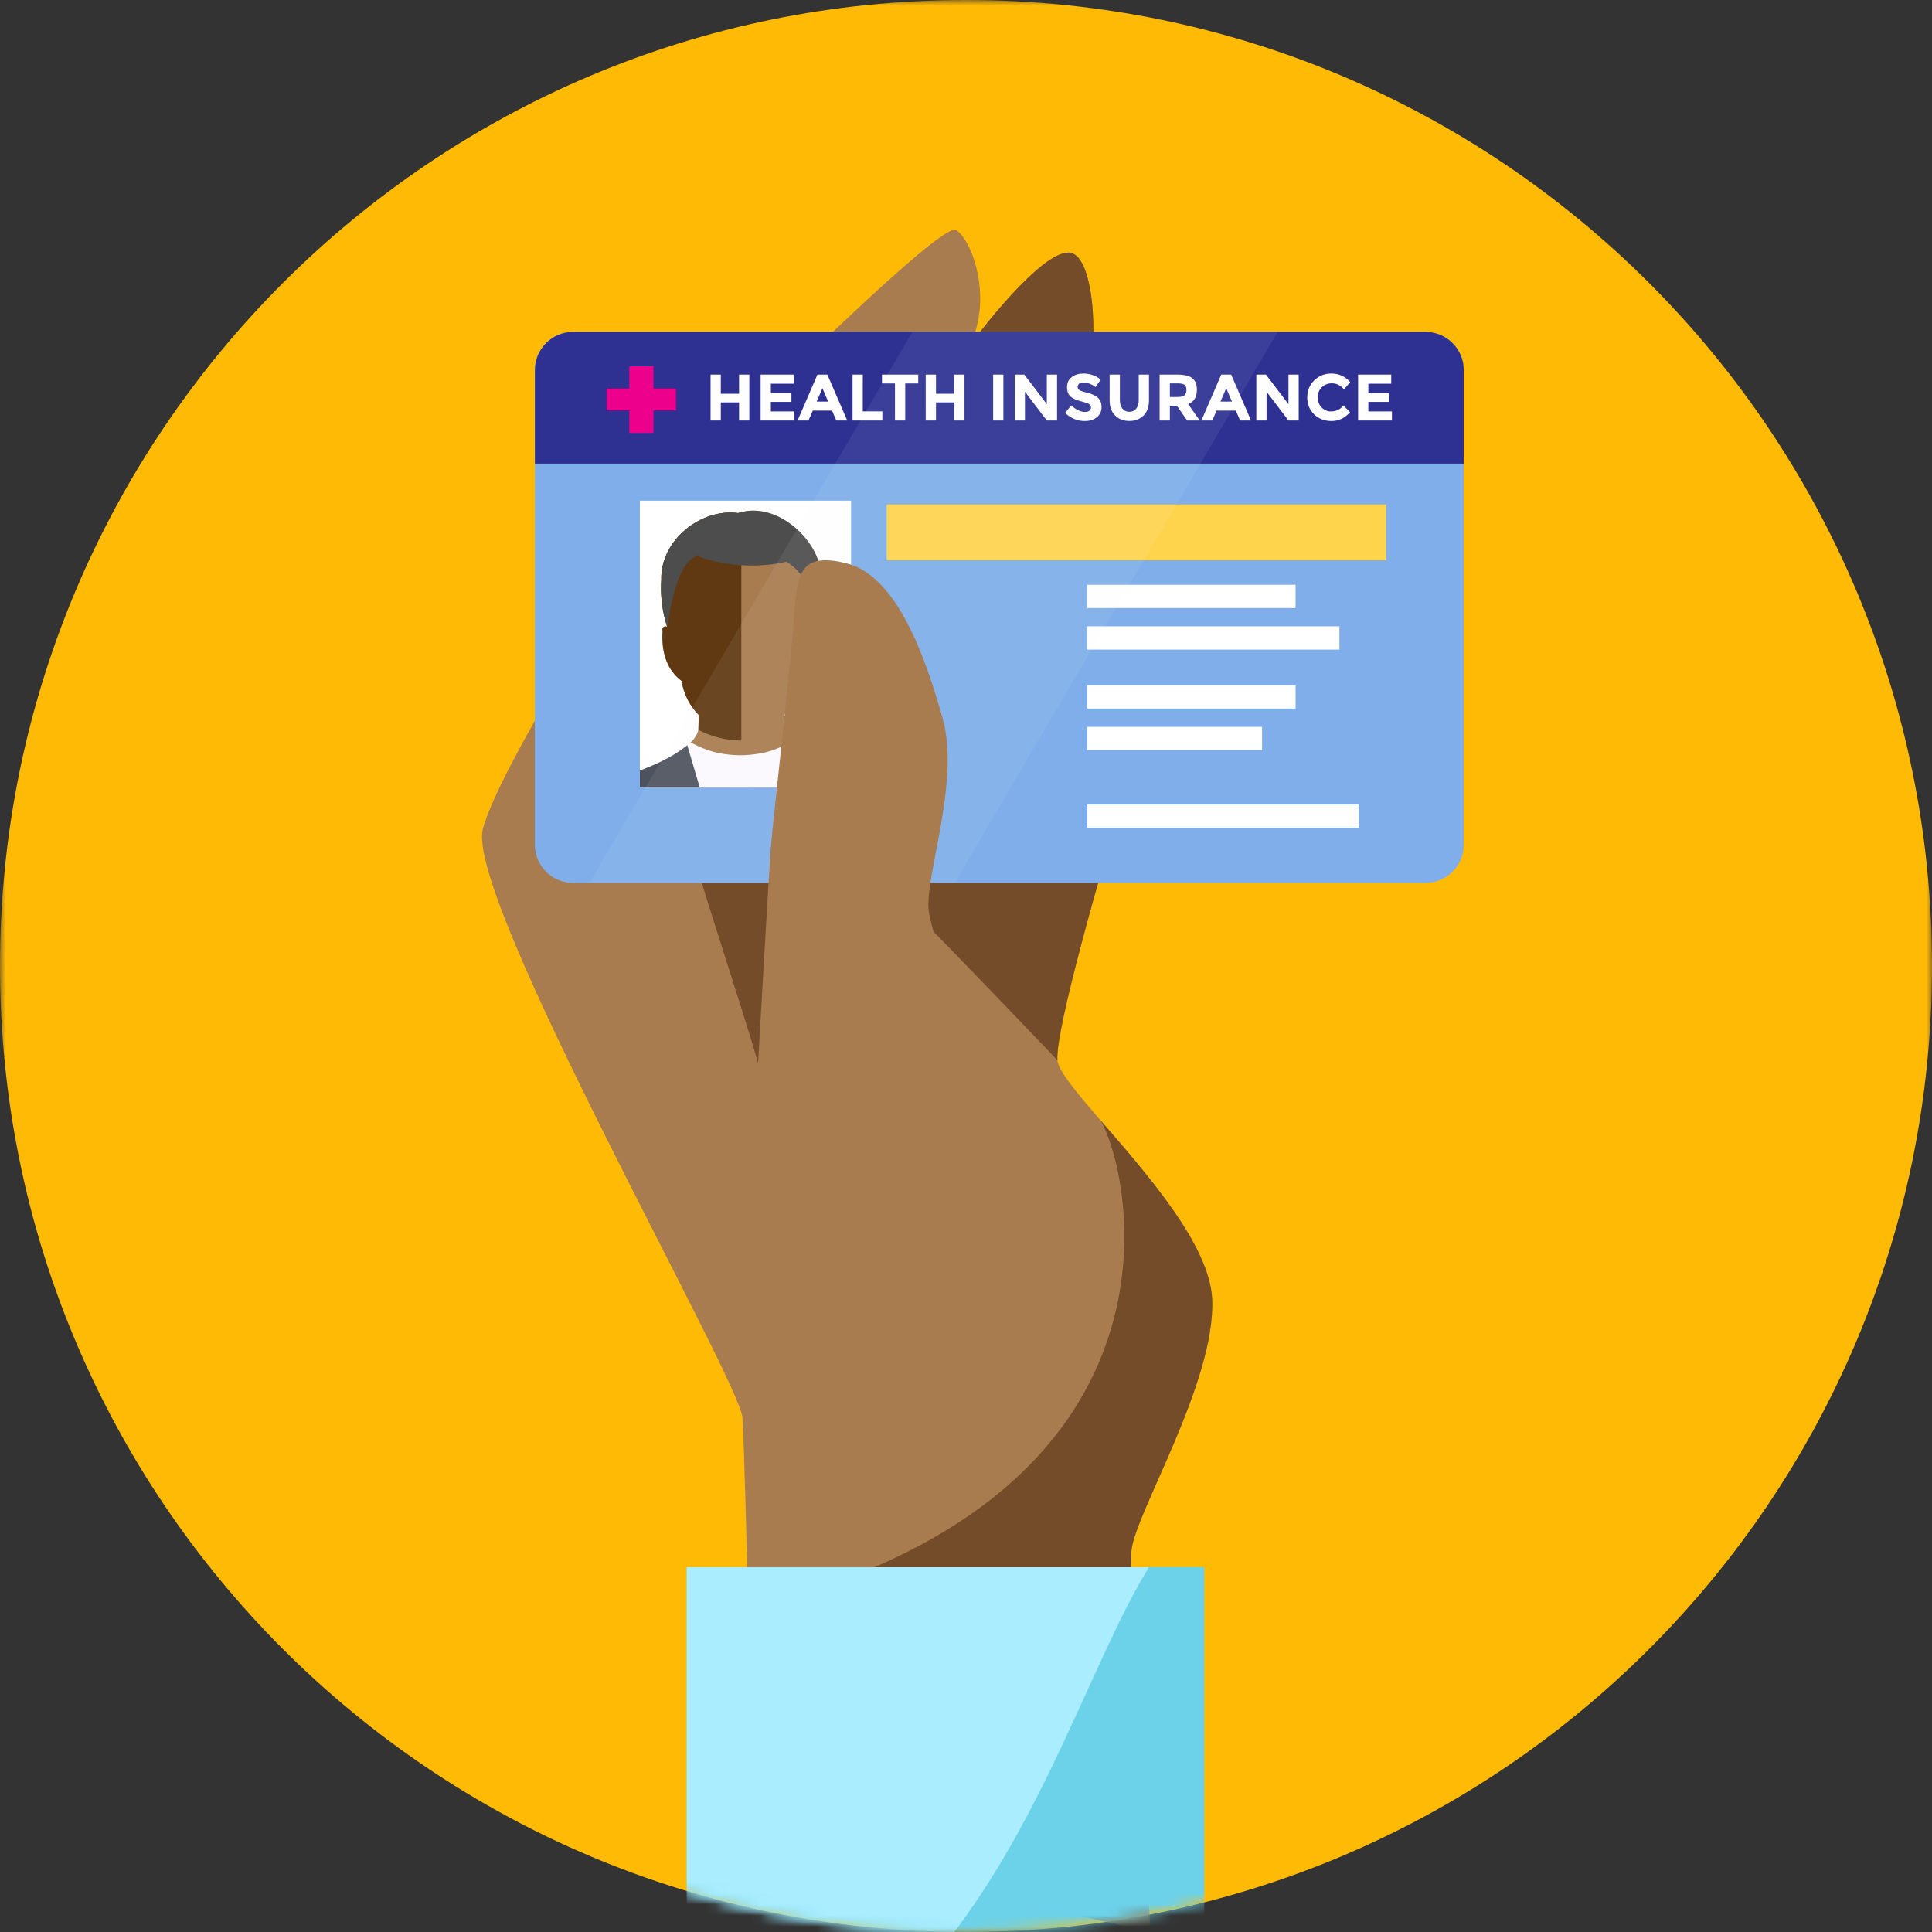
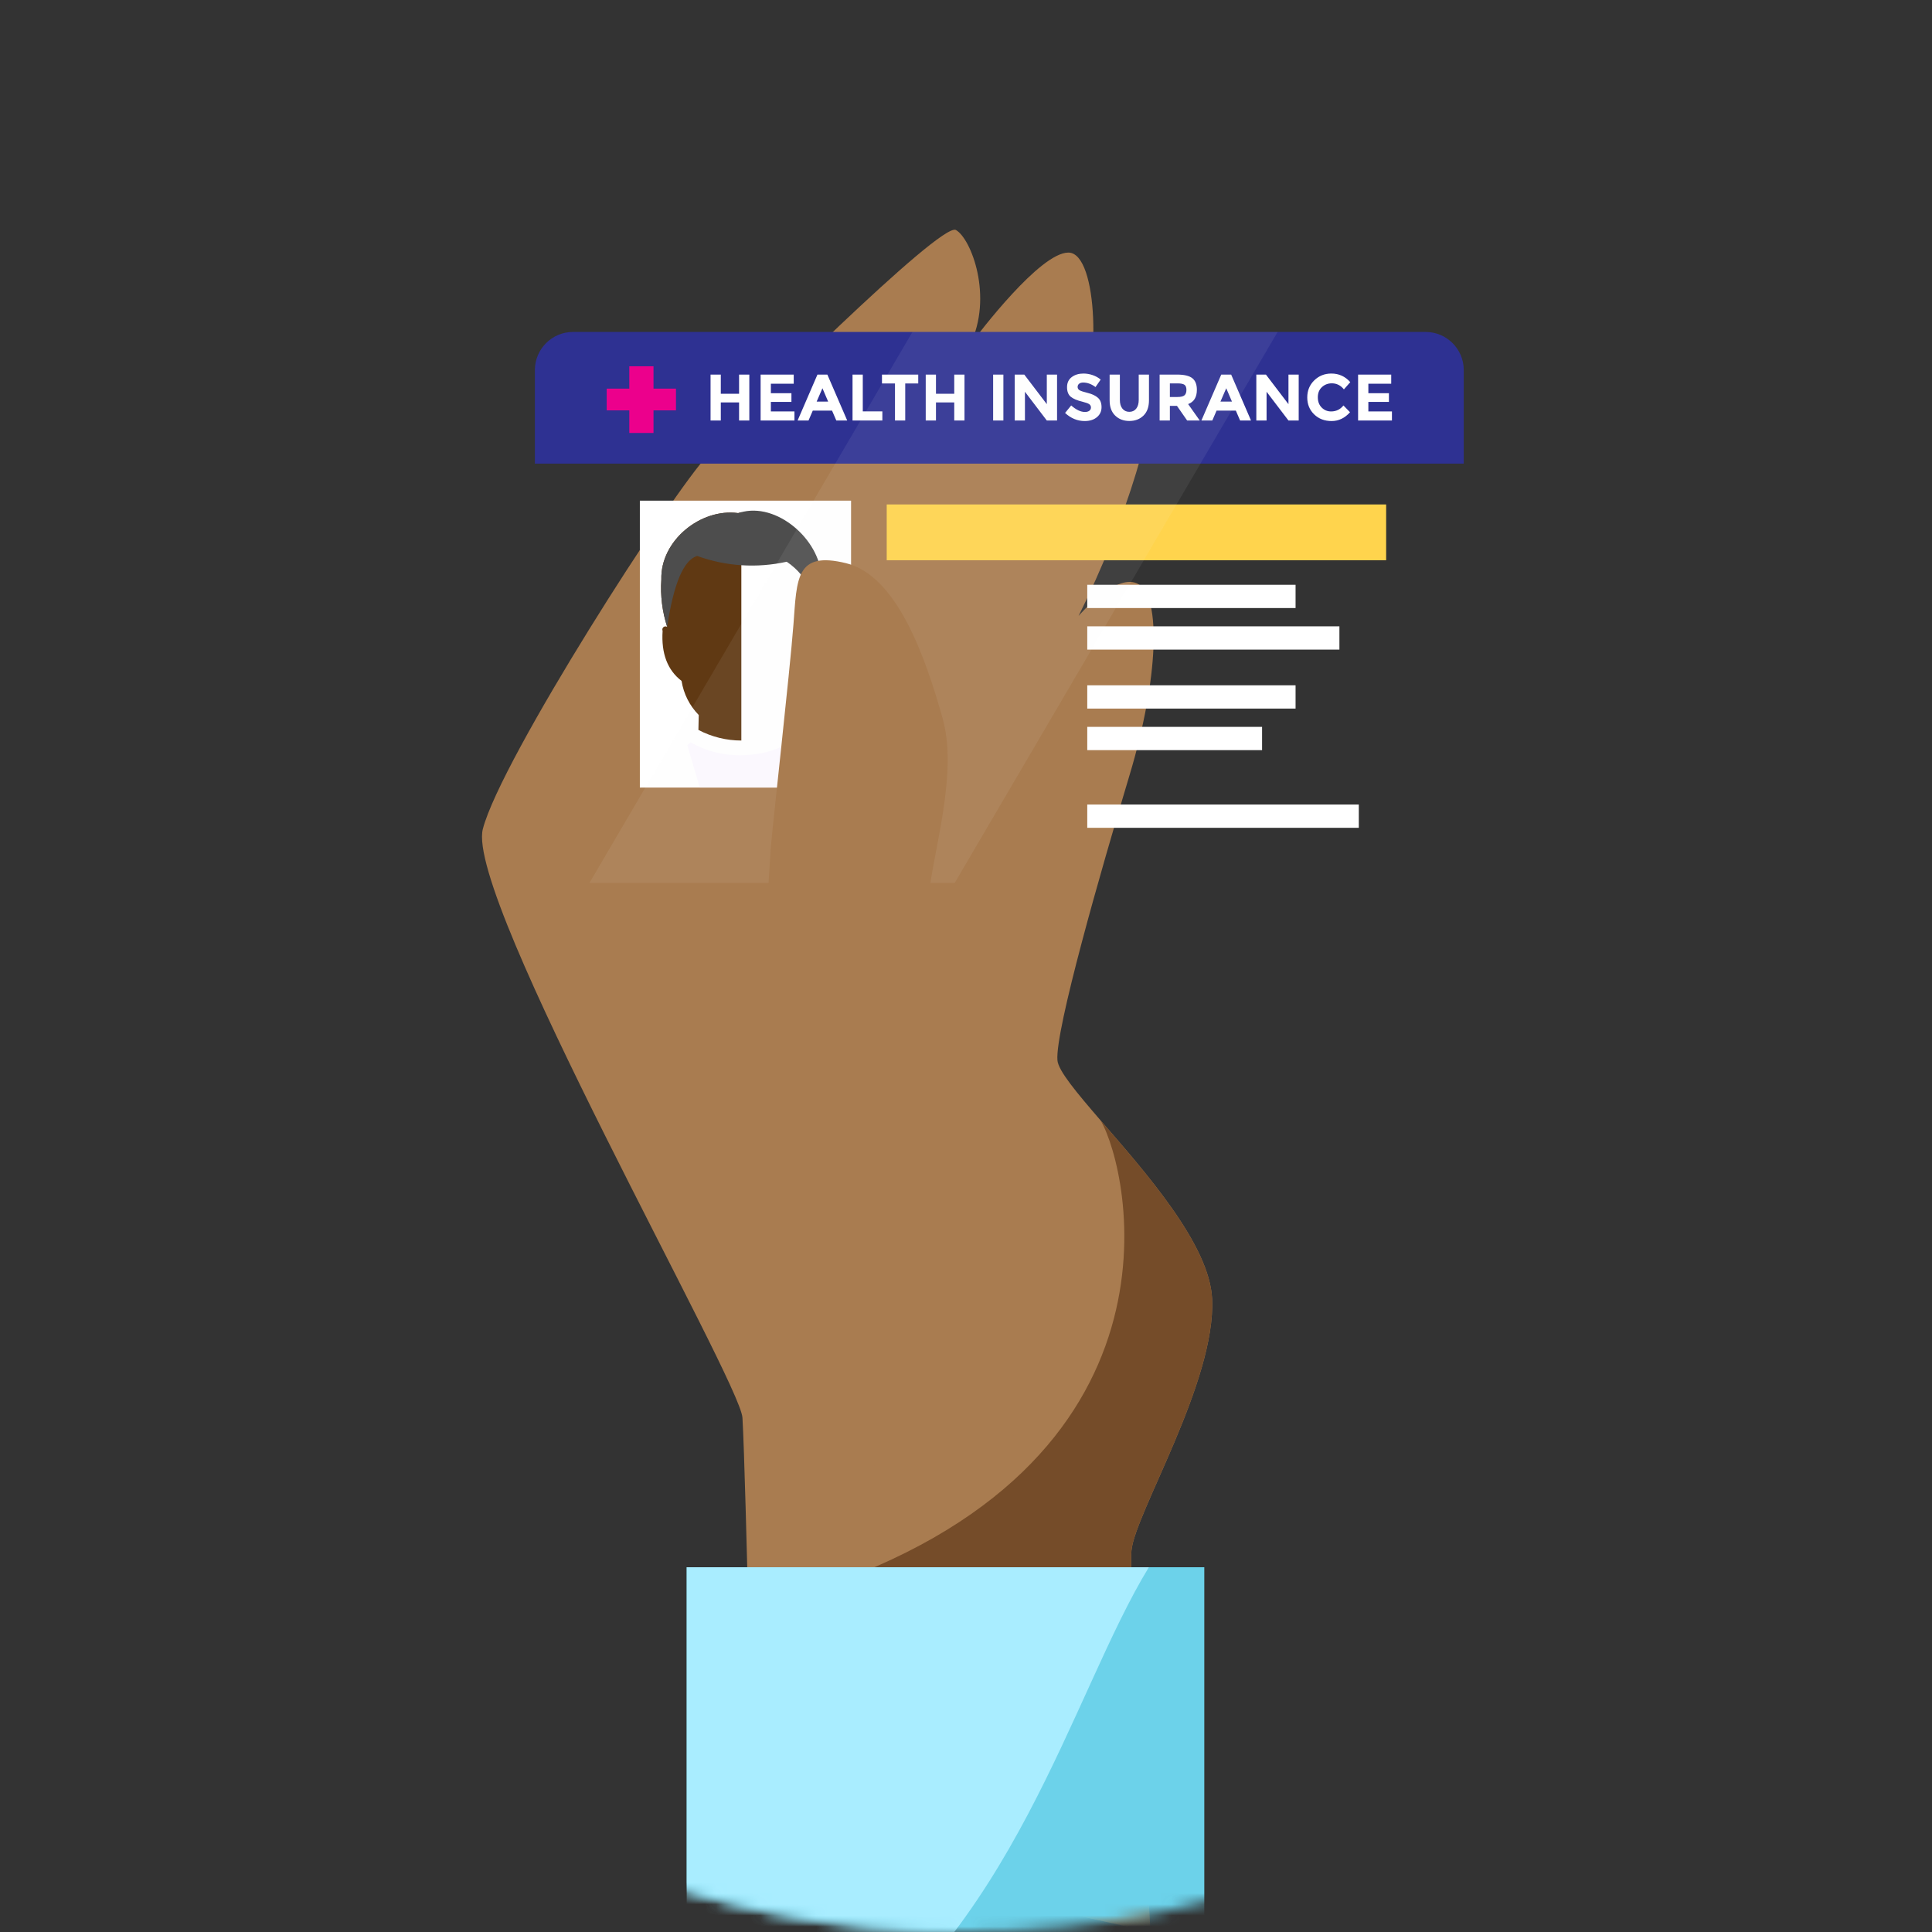
<svg xmlns="http://www.w3.org/2000/svg" xmlns:xlink="http://www.w3.org/1999/xlink" width="174" height="174" viewBox="0 0 174 174">
  <rect x="0" y="0" width="174" height="174" fill="#333333" stroke="none" />
  <defs>
    <path id="c" d="M87,0 C38.952,0 0,38.951 0,86.999 L0,86.999 C0,135.049 38.952,174 87,174 L87,174 C135.049,174 174,135.049 174,86.999 L174,86.999" />
-     <path id="e" d="M87,0 C38.952,0 0,38.951 0,86.999 L0,86.999 C0,135.049 38.952,174 87,174 L87,174 C135.049,174 174,135.049 174,86.999 L174,86.999" />
    <path id="g" d="M87,0 C38.952,0 0,38.951 0,86.999 L0,86.999 C0,135.049 38.952,174 87,174 L87,174 C135.049,174 174,135.049 174,86.999 L174,86.999" />
    <path id="i" d="M87,0 C38.952,0 0,38.951 0,86.999 L0,86.999 C0,135.049 38.952,174 87,174 L87,174 C135.049,174 174,135.049 174,86.999 L174,86.999 C174,38.951 135.049,0 87,0 Z" />
    <polygon id="a" points="0 0 174 0 174 174 0 174" />
  </defs>
  <g fill="none" fill-rule="evenodd">
    <mask id="b" fill="#fff">
      <use xlink:href="#a" />
    </mask>
-     <path fill="#FFBA05" d="M174,87 C174,135.049 135.049,174 87,174 C38.951,174 -7.48065348e-05,135.049 -7.48065348e-05,87 C-7.48065348e-05,38.951 38.951,-0 87,-0 C135.049,-0 174,38.951 174,87" mask="url(#b)" />
    <mask id="d" fill="#fff">
      <use xlink:href="#c" />
    </mask>
    <path fill="#A97C50" d="M103.636,174.192 C103.583,173.506 69.606,167.041 69.606,167.041 L67.457,147.534 C67.457,147.534 67.44,146.741 67.404,145.464 C67.298,140.92 67.025,130.273 66.867,127.683 C66.673,124.372 41.873,80.918 43.485,74.666 C45.097,68.404 60.641,44.211 63.776,40.971 C66.911,37.72 84.728,19.948 86.092,20.714 C87.457,21.48 89.492,26.73 87.343,31.098 C87.361,31.08 87.378,31.044 87.413,31.001 C88.188,29.961 93.666,22.748 96.22,22.748 C98.968,22.748 99.109,33.801 97.137,36.716 C97.365,36.514 101.91,32.489 103.283,34.497 C104.693,36.549 101.346,47.047 97.137,55.475 C97.312,55.264 100.676,51.441 102.579,52.64 C104.543,53.872 104.367,61.015 101.742,69.769 C99.109,78.532 95.022,92.781 95.234,95.485 C95.304,96.427 96.969,98.409 99.118,100.901 C99.126,100.901 99.126,100.91 99.126,100.91 C103.178,105.595 108.946,112.103 109.166,116.982 C109.51,124.451 102.191,136.34 101.901,139.652 C101.619,142.901 103.61,173.69 103.636,174.192" mask="url(#d)" />
    <mask id="f" fill="#fff">
      <use xlink:href="#e" />
    </mask>
    <path fill="#754C29" d="M101.742,69.769 C99.109,78.532 95.022,92.782 95.234,95.485 C95.234,95.485 76.012,75.302 76.294,76.394 C76.575,77.496 79.035,111.449 79.035,111.449 L70.427,109.647 C70.427,109.647 68.814,99.353 68.673,97.441 C68.541,95.53 61.583,75.493 61.336,72.561 C61.098,69.628 84.437,37.879 84.437,36.725 L87.326,31.124 C87.326,31.124 87.334,31.115 87.343,31.097 C87.361,31.08 87.378,31.045 87.414,31.001 C88.188,29.962 93.666,22.749 96.22,22.749 C98.968,22.749 99.109,33.802 97.136,36.716 C97.365,36.514 101.91,32.489 103.283,34.497 C104.693,36.549 101.346,47.047 97.136,55.475 C97.312,55.264 100.676,51.442 102.579,52.64 C104.543,53.872 104.366,61.015 101.742,69.769" mask="url(#f)" />
    <mask id="h" fill="#fff">
      <use xlink:href="#g" />
    </mask>
    <path fill="#754C29" d="M103.636,174.192 C103.583,173.506 69.606,167.041 69.606,167.041 L67.457,147.534 C67.457,147.534 67.44,146.741 67.404,145.464 C68.989,144.733 70.795,144.038 72.847,143.368 C107.784,132.024 101.786,105.481 99.126,100.91 C103.178,105.595 108.946,112.103 109.166,116.982 C109.51,124.451 102.191,136.34 101.901,139.652 C101.619,142.901 103.61,173.69 103.636,174.192" mask="url(#h)" />
    <mask id="j" fill="#fff">
      <use xlink:href="#i" />
    </mask>
    <polygon fill="#6CD2EA" points="61.847 242.674 108.462 242.674 108.462 141.149 61.847 141.149" mask="url(#j)" />
    <path fill="#A9EDFF" d="M103.468,141.149 C96.502,152.545 91.384,174.192 73.55,185.743 C71.318,187.189 64.357,188.513 61.847,188.02 L61.847,141.149 L103.468,141.149 Z" mask="url(#j)" />
-     <path fill="#7FAEEB" d="M51.597,29.897 L128.406,29.897 C130.288,29.897 131.828,31.437 131.828,33.319 L131.828,76.092 C131.828,77.975 130.288,79.514 128.406,79.514 L51.597,79.514 C49.714,79.514 48.174,77.975 48.174,76.092 L48.174,33.319 C48.174,31.437 49.714,29.897 51.597,29.897" mask="url(#j)" />
    <path fill="#2E3192" d="M51.597,29.897 L128.406,29.897 C130.288,29.897 131.828,31.437 131.828,33.319 L131.828,41.755 L48.174,41.755 L48.174,33.319 C48.174,31.437 49.714,29.897 51.597,29.897" mask="url(#j)" />
    <path fill="#FFF" d="M125.296,33.736 L125.296,34.559 L123.237,34.559 L123.237,35.411 L125.089,35.411 L125.089,36.198 L123.237,36.198 L123.237,37.056 L125.361,37.056 L125.361,37.872 L122.313,37.872 L122.313,33.736 L125.296,33.736 Z M119.881,37.056 C120.336,37.056 120.706,36.876 120.994,36.517 L121.586,37.127 C121.116,37.655 120.563,37.92 119.926,37.92 C119.289,37.92 118.764,37.719 118.352,37.316 C117.939,36.914 117.734,36.406 117.734,35.792 C117.734,35.179 117.944,34.667 118.364,34.257 C118.784,33.847 119.298,33.642 119.905,33.642 C120.584,33.642 121.152,33.9 121.609,34.417 L121.035,35.068 C120.744,34.705 120.38,34.523 119.947,34.523 C119.599,34.523 119.302,34.637 119.056,34.863 C118.809,35.09 118.686,35.396 118.686,35.78 C118.686,36.165 118.803,36.474 119.035,36.707 C119.268,36.939 119.55,37.056 119.881,37.056 L119.881,37.056 Z M116.042,33.736 L116.964,33.736 L116.964,37.872 L116.042,37.872 L114.07,35.281 L114.07,37.872 L113.147,37.872 L113.147,33.736 L114.012,33.736 L116.042,36.399 L116.042,33.736 Z M110.438,34.967 L109.917,36.168 L110.953,36.168 L110.438,34.967 Z M111.686,37.872 L111.302,36.979 L109.568,36.979 L109.183,37.872 L108.201,37.872 L109.988,33.736 L110.881,33.736 L112.669,37.872 L111.686,37.872 Z M106.035,35.754 C106.351,35.754 106.566,35.703 106.68,35.6 C106.795,35.498 106.852,35.335 106.852,35.112 C106.852,34.889 106.793,34.736 106.674,34.653 C106.556,34.571 106.349,34.529 106.053,34.529 L105.361,34.529 L105.361,35.754 L106.035,35.754 Z M107.793,35.109 C107.793,35.771 107.53,36.199 107.006,36.393 L108.053,37.872 L106.917,37.872 L106,36.553 L105.361,36.553 L105.361,37.872 L104.438,37.872 L104.438,33.736 L106.006,33.736 C106.649,33.736 107.107,33.844 107.381,34.061 C107.656,34.278 107.793,34.628 107.793,35.109 L107.793,35.109 Z M101.089,36.805 C101.243,36.995 101.449,37.091 101.71,37.091 C101.97,37.091 102.177,36.995 102.328,36.805 C102.48,36.613 102.556,36.351 102.556,36.02 L102.556,33.736 L103.479,33.736 L103.479,36.05 C103.479,36.65 103.313,37.111 102.982,37.431 C102.65,37.753 102.227,37.914 101.71,37.914 C101.193,37.914 100.768,37.752 100.435,37.428 C100.101,37.105 99.935,36.645 99.935,36.05 L99.935,33.736 L100.858,33.736 L100.858,36.02 C100.858,36.351 100.934,36.613 101.089,36.805 L101.089,36.805 Z M97.55,34.452 C97.396,34.452 97.275,34.489 97.186,34.562 C97.098,34.634 97.053,34.731 97.053,34.851 C97.053,34.972 97.107,35.068 97.216,35.139 C97.324,35.21 97.575,35.293 97.968,35.39 C98.36,35.486 98.665,35.632 98.882,35.825 C99.099,36.018 99.207,36.3 99.207,36.671 C99.207,37.042 99.068,37.342 98.79,37.573 C98.511,37.805 98.146,37.92 97.692,37.92 C97.038,37.92 96.448,37.677 95.923,37.191 L96.473,36.517 C96.919,36.908 97.332,37.103 97.71,37.103 C97.88,37.103 98.012,37.066 98.109,36.994 C98.206,36.921 98.254,36.822 98.254,36.698 C98.254,36.573 98.203,36.475 98.101,36.401 C97.998,36.329 97.795,36.255 97.491,36.18 C97.01,36.065 96.658,35.917 96.435,35.733 C96.212,35.549 96.1,35.261 96.1,34.869 C96.1,34.477 96.241,34.174 96.524,33.961 C96.805,33.748 97.158,33.642 97.579,33.642 C97.856,33.642 98.132,33.689 98.408,33.783 C98.684,33.878 98.925,34.013 99.13,34.186 L98.663,34.86 C98.303,34.588 97.933,34.452 97.55,34.452 L97.55,34.452 Z M94.278,33.736 L95.201,33.736 L95.201,37.872 L94.278,37.872 L92.308,35.281 L92.308,37.872 L91.385,37.872 L91.385,33.736 L92.249,33.736 L94.278,36.399 L94.278,33.736 Z M89.444,37.872 L90.367,37.872 L90.367,33.736 L89.444,33.736 L89.444,37.872 Z M85.941,33.736 L86.864,33.736 L86.864,37.872 L85.941,37.872 L85.941,36.245 L84.296,36.245 L84.296,37.872 L83.373,37.872 L83.373,33.736 L84.296,33.736 L84.296,35.464 L85.941,35.464 L85.941,33.736 Z M81.527,34.535 L82.698,34.535 L82.698,33.736 L79.432,33.736 L79.432,34.535 L80.604,34.535 L80.604,37.872 L81.527,37.872 L81.527,34.535 Z M76.781,37.872 L76.781,33.736 L77.704,33.736 L77.704,37.05 L79.467,37.05 L79.467,37.872 L76.781,37.872 Z M74.071,34.967 L73.55,36.168 L74.585,36.168 L74.071,34.967 Z M75.32,37.872 L74.935,36.979 L73.201,36.979 L72.817,37.872 L71.834,37.872 L73.621,33.736 L74.514,33.736 L76.302,37.872 L75.32,37.872 Z M71.485,33.736 L71.485,34.559 L69.426,34.559 L69.426,35.411 L71.278,35.411 L71.278,36.198 L69.426,36.198 L69.426,37.056 L71.55,37.056 L71.55,37.872 L68.503,37.872 L68.503,33.736 L71.485,33.736 Z M66.562,33.736 L67.485,33.736 L67.485,37.872 L66.562,37.872 L66.562,36.245 L64.917,36.245 L64.917,37.872 L63.994,37.872 L63.994,33.736 L64.917,33.736 L64.917,35.464 L66.562,35.464 L66.562,33.736 Z" mask="url(#j)" />
    <polygon fill="#FFF" points="97.921 54.762 116.682 54.762 116.682 52.666 97.921 52.666" mask="url(#j)" />
    <polygon fill="#FFF" points="57.626 70.929 76.649 70.929 76.649 45.091 57.626 45.091" mask="url(#j)" />
    <polygon fill="#FFF" points="97.921 74.555 122.376 74.555 122.376 72.458 97.921 72.458" mask="url(#j)" />
    <polygon fill="#FFF" points="97.921 67.559 113.665 67.559 113.665 65.463 97.921 65.463" mask="url(#j)" />
    <polygon fill="#FFF" points="97.921 63.816 116.682 63.816 116.682 61.72 97.921 61.72" mask="url(#j)" />
    <polygon fill="#FFF" points="97.921 58.504 120.63 58.504 120.63 56.408 97.921 56.408" mask="url(#j)" />
-     <path fill="#A97C50" d="M62.9,65.738 L62.93,64.396 C62.107,63.558 61.565,62.485 61.383,61.324 C60.112,60.35 59.543,58.848 59.676,56.817 C59.624,56.703 59.653,56.567 59.747,56.484 C59.84,56.401 59.978,56.388 60.086,56.453 C59.643,55.08 59.465,53.636 59.562,52.197 C59.465,48.675 63.12,45.75 66.48,46.21 C66.638,46.16 66.801,46.115 66.97,46.08 C70.288,45.378 74.061,48.909 73.97,52.197 C74.068,53.636 73.89,55.08 73.448,56.453 C73.555,56.388 73.692,56.401 73.786,56.484 C73.88,56.567 73.909,56.703 73.857,56.817 C73.99,58.848 73.421,60.35 72.15,61.324 C71.968,62.485 71.426,63.558 70.603,64.396 L70.633,65.737 C70.721,66.149 70.905,66.532 71.17,66.859 C71.188,66.874 71.214,66.897 71.248,66.924 L71.292,66.975 C68.42,68.586 64.918,68.592 62.042,66.993 L62.2,66.859 C62.538,66.562 62.781,66.172 62.9,65.738" mask="url(#j)" />
    <path fill="#603913" d="M62.9,65.738 L62.93,64.396 C62.107,63.558 61.565,62.485 61.383,61.324 C60.112,60.35 59.543,58.848 59.676,56.817 C59.625,56.703 59.653,56.567 59.747,56.484 C59.84,56.401 59.978,56.388 60.086,56.453 C59.643,55.08 59.465,53.636 59.562,52.197 C59.465,48.675 63.12,45.75 66.48,46.21 C66.574,46.181 66.669,46.153 66.767,46.127 L66.767,66.694 C65.439,66.694 64.109,66.375 62.9,65.738" mask="url(#j)" />
    <path fill="#4D4D4D" d="M60.086,56.453 C59.643,55.08 59.465,53.636 59.562,52.197 C59.465,48.675 63.12,45.751 66.48,46.211 C66.638,46.159 66.801,46.115 66.97,46.079 C70.288,45.378 74.061,48.91 73.97,52.197 C74.068,53.636 73.89,55.08 73.448,56.453 C73.792,54.161 72.781,51.876 70.852,50.591 C68.169,51.189 65.371,51.008 62.787,50.069 C61.567,50.439 60.667,52.568 60.086,56.453" mask="url(#j)" />
-     <path fill="#4D535E" d="M76.65,70.928 L67.787,70.928 C67.628,70.465 67.452,69.997 67.26,69.524 C67.585,69.111 67.851,68.657 68.052,68.174 C69.227,68.021 70.381,67.668 71.463,67.116 C72.985,68.309 74.759,69.139 76.65,69.545 L76.65,70.928 Z M57.626,69.396 C59.434,68.727 60.86,67.966 61.901,67.114 C63.005,67.677 64.183,68.033 65.382,68.183 C65.584,68.662 65.849,69.113 66.172,69.524 C65.979,69.997 65.803,70.465 65.644,70.928 L57.626,70.928 L57.626,69.396 Z" mask="url(#j)" />
    <path fill="#FCF9FF" d="M70.347,70.928 L71.472,67.112 C71.369,67.03 71.269,66.945 71.17,66.858 C70.241,67.368 69.339,67.701 68.464,67.857 C67.87,67.963 67.22,68.017 66.651,68.019 L66.651,70.928 L70.347,70.928 Z M63.022,70.928 L61.897,67.112 C61.999,67.03 62.1,66.945 62.198,66.858 C63.128,67.368 64.03,67.701 64.905,67.857 C65.499,67.963 66.081,68.017 66.651,68.019 L66.651,70.928 L63.022,70.928 Z" mask="url(#j)" />
    <polygon fill="#FFF" points="70.686 69.233 70.71 69.156 70.76 69.189" mask="url(#j)" />
    <polygon fill="#EC008C" points="56.677 36.959 54.641 36.959 54.641 35.001 56.677 35.001 56.677 32.988 58.856 32.988 58.856 35.001 60.88 35.001 60.88 36.959 58.856 36.959 58.856 38.993 56.677 38.993" mask="url(#j)" />
    <polygon fill="#FFD44D" points="79.86 50.458 124.839 50.458 124.839 45.432 79.86 45.432" mask="url(#j)" />
    <polygon fill="#F1F1F1" points="115.066 29.897 85.983 79.514 53.092 79.514 82.175 29.897" mask="url(#j)" opacity=".265" />
    <path fill="#A97C50" d="M91.058,133.132 C90.891,132.15 92.755,116.774 91.824,111.449 C90.892,106.124 84.113,85.115 83.656,82.126 C83.199,79.136 86.509,70.486 84.911,64.758 C83.314,59.029 80.74,51.834 76.202,50.723 C71.664,49.613 71.776,52.085 71.458,56.266 C71.14,60.447 69.538,74.718 69.403,76.528 C69.269,78.337 67.574,107.445 67.637,107.885 C67.701,108.326 72.985,129.395 74.159,130.823 C75.333,132.251 91.058,133.132 91.058,133.132" mask="url(#j)" />
  </g>
</svg>